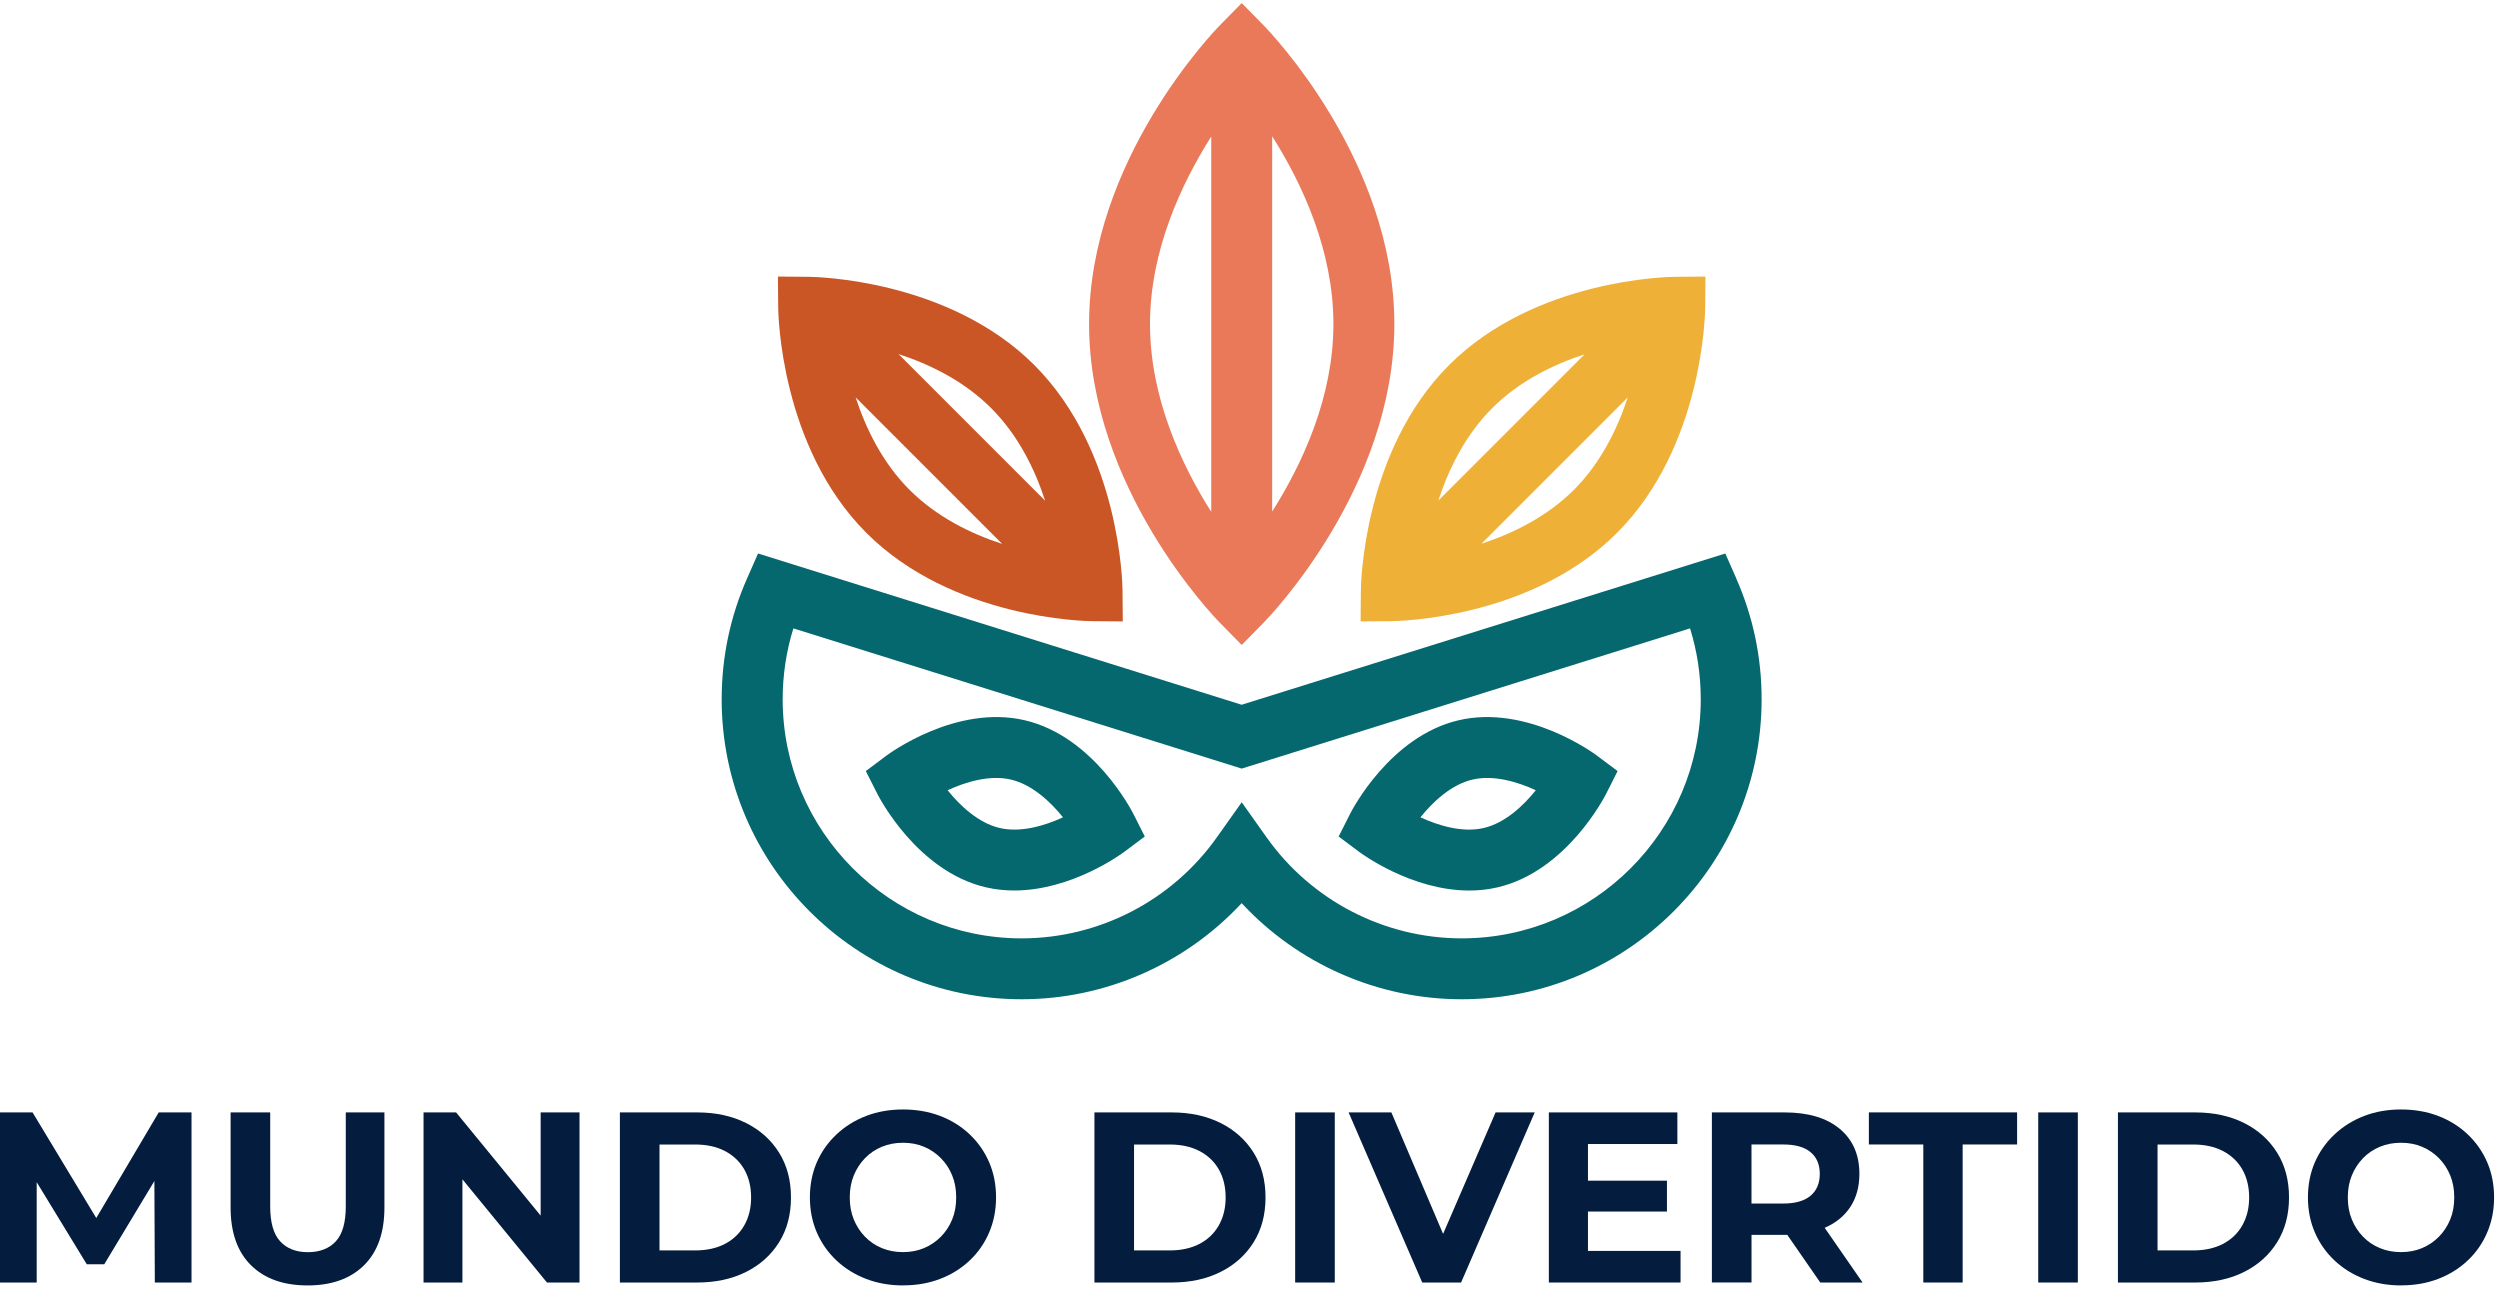
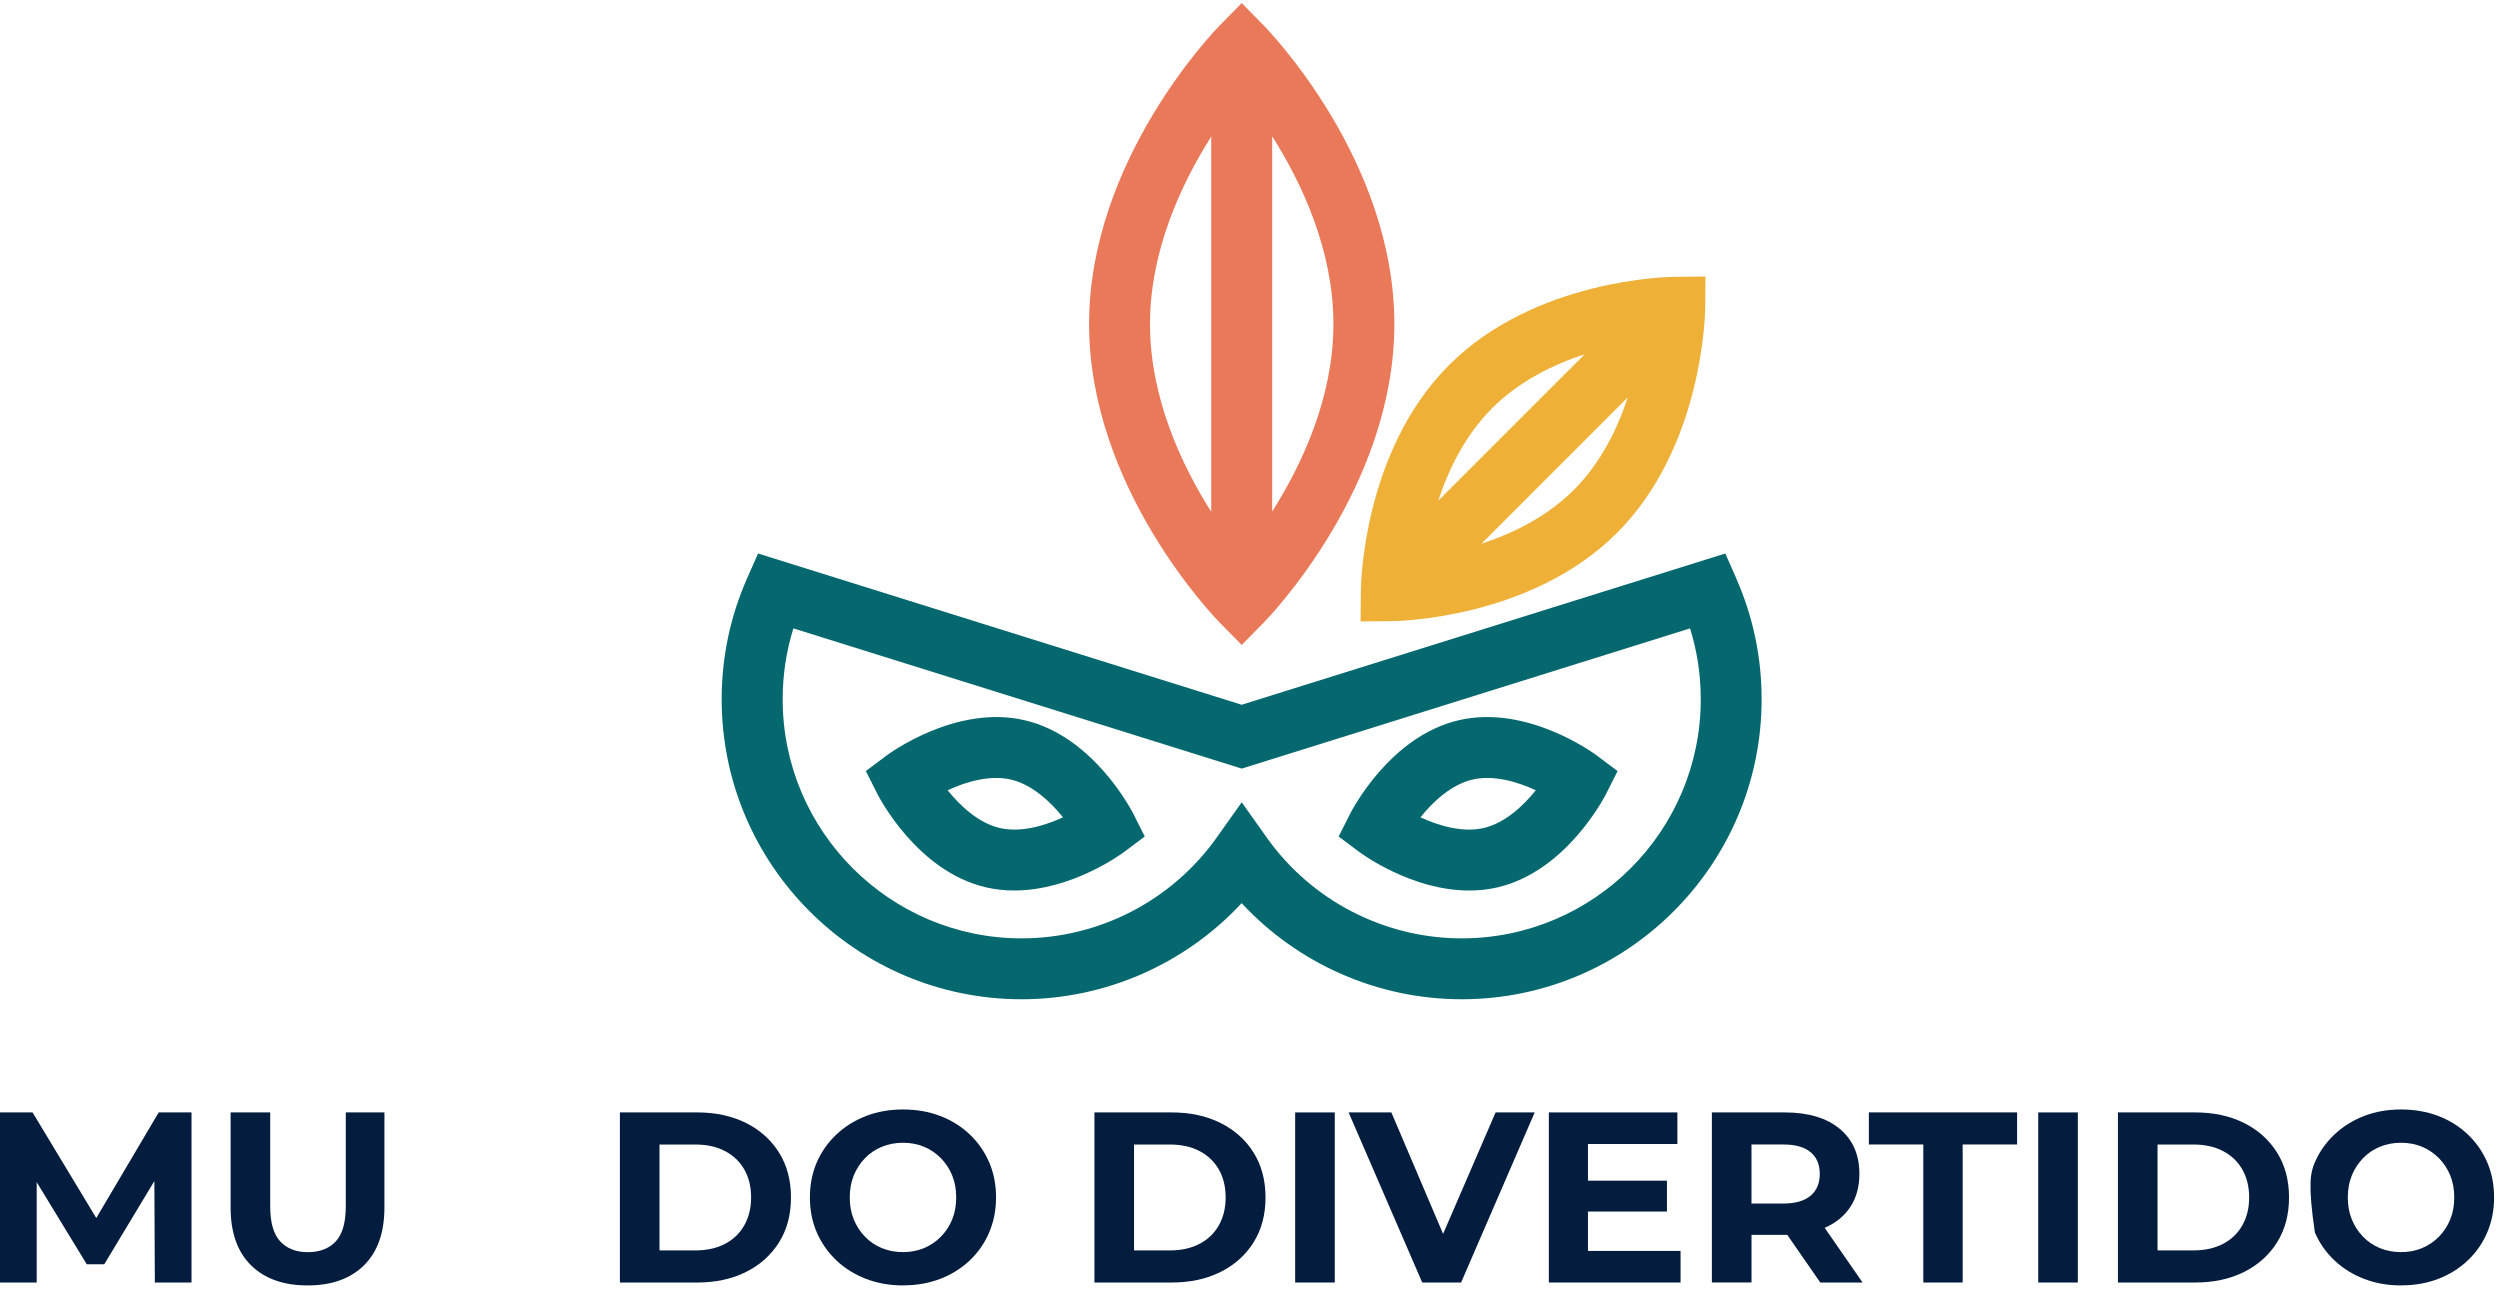
<svg xmlns="http://www.w3.org/2000/svg" width="279" height="144" viewBox="0 0 279 144" fill="none">
  <path d="M193.77 64.55L192.543 61.77L138.571 78.65L84.6 61.77L83.373 64.55C81.491 68.815 80.538 73.357 80.538 78.043C80.538 96.501 95.554 111.517 114.012 111.517C123.374 111.517 132.273 107.574 138.568 100.792C144.862 107.574 153.762 111.517 163.123 111.517C181.581 111.517 196.597 96.501 196.597 78.043C196.597 73.353 195.644 68.815 193.763 64.55H193.77ZM163.131 104.721C154.493 104.721 146.351 100.507 141.351 93.448L138.575 89.534L135.799 93.448C130.799 100.507 122.657 104.721 114.019 104.721C99.309 104.721 87.346 92.753 87.346 78.047C87.346 75.331 87.749 72.677 88.54 70.127L138.575 85.775L188.61 70.127C189.405 72.677 189.804 75.331 189.804 78.047C189.804 92.757 177.837 104.721 163.131 104.721Z" fill="#05686E" />
  <path d="M126.475 90.813C126.297 90.462 122.047 82.183 114.378 80.383C106.709 78.583 99.221 84.108 98.907 84.341L96.626 86.049L97.909 88.591C98.086 88.943 102.336 97.221 110.005 99.021C111.077 99.273 112.145 99.38 113.188 99.38C119.626 99.38 125.207 95.263 125.477 95.059L127.757 93.352L126.475 90.809V90.813ZM111.558 92.402C109.203 91.848 107.16 89.941 105.755 88.192C107.792 87.25 110.471 86.448 112.825 87.002C115.18 87.557 117.224 89.464 118.628 91.212C116.592 92.154 113.916 92.953 111.558 92.402Z" fill="#05686E" />
  <path d="M178.243 84.341C177.929 84.105 170.438 78.583 162.772 80.383C155.103 82.183 150.853 90.462 150.676 90.813L149.393 93.356L151.673 95.063C151.943 95.266 157.524 99.383 163.962 99.383C165.008 99.383 166.076 99.276 167.145 99.025C174.814 97.225 179.064 88.946 179.241 88.595L180.524 86.052L178.243 84.345V84.341ZM165.592 92.402C163.238 92.956 160.562 92.154 158.522 91.212C159.926 89.46 161.97 87.553 164.325 87.002C166.679 86.448 169.358 87.25 171.395 88.192C169.99 89.944 167.947 91.851 165.592 92.402Z" fill="#05686E" />
  <path d="M141 2.809L138.575 0.344L136.151 2.809C135.555 3.415 121.541 17.878 121.541 36.161C121.541 54.445 135.555 68.907 136.151 69.513L138.575 71.978L141 69.513C141.595 68.907 155.61 54.445 155.61 36.161C155.61 17.878 141.595 3.415 141 2.809ZM135.175 57.121C131.852 51.873 128.341 44.385 128.341 36.165C128.341 27.945 131.852 20.494 135.175 15.235V57.121ZM141.975 15.205C145.298 20.453 148.809 27.942 148.809 36.161C148.809 44.381 145.298 51.832 141.975 57.091V15.205Z" fill="#E97959" />
-   <path d="M125.273 65.891C125.27 65.263 125.033 50.346 115.428 40.74C105.822 31.134 90.905 30.898 90.277 30.894L86.817 30.865L86.847 34.324C86.851 34.956 87.087 49.869 96.693 59.475C106.299 69.081 121.212 69.317 121.844 69.321L125.303 69.35L125.273 65.891ZM101.505 54.666C98.493 51.654 96.634 47.851 95.488 44.344L111.846 60.702C108.342 59.56 104.536 57.697 101.501 54.663L101.505 54.666ZM100.274 39.513C103.778 40.655 107.585 42.518 110.619 45.552C113.631 48.565 115.49 52.368 116.636 55.875L100.278 39.517L100.274 39.513Z" fill="#C95624" />
  <path d="M186.87 30.894C186.241 30.898 171.324 31.134 161.719 40.74C152.113 50.346 151.877 65.259 151.873 65.891L151.843 69.35L155.303 69.321C155.935 69.317 170.848 69.081 180.453 59.475C190.059 49.869 190.296 34.956 190.299 34.324L190.329 30.865L186.87 30.894ZM166.527 45.549C169.539 42.536 173.342 40.681 176.85 39.535L160.514 55.871C161.66 52.364 163.519 48.561 166.527 45.549ZM175.645 54.666C172.633 57.679 168.83 59.534 165.322 60.684L181.658 44.347C180.513 47.851 178.653 51.658 175.645 54.67V54.666Z" fill="#EEB037" />
  <path d="M0 143.129V124.146H3.633L11.716 137.544H9.791L17.711 124.146H21.373V143.129H17.279L17.223 130.463H18.036L11.635 141.092H9.683L3.201 130.463H4.095V143.129H0Z" fill="#041C3D" />
  <path d="M34.331 143.454C31.637 143.454 29.53 142.703 28.011 141.203C26.492 139.702 25.735 137.551 25.735 134.75V124.146H30.155V134.643C30.155 136.431 30.524 137.729 31.267 138.534C32.007 139.34 33.038 139.743 34.357 139.743C35.677 139.743 36.734 139.34 37.477 138.534C38.219 137.729 38.589 136.431 38.589 134.643V124.146H42.902V134.75C42.902 137.551 42.145 139.702 40.626 141.203C39.106 142.703 37.011 143.454 34.335 143.454H34.331Z" fill="#041C3D" />
-   <path d="M47.267 143.129V124.146H50.9L62.099 137.814H60.336V124.146H64.675V143.129H61.042L49.843 129.461H51.606V143.129H47.267Z" fill="#041C3D" />
  <path d="M69.18 143.129V124.146H77.803C79.865 124.146 81.68 124.538 83.254 125.325C84.829 126.112 86.056 127.214 86.943 128.633C87.83 130.052 88.273 131.719 88.273 133.637C88.273 135.556 87.83 137.222 86.943 138.642C86.056 140.061 84.829 141.162 83.254 141.95C81.68 142.737 79.865 143.129 77.803 143.129H69.18ZM73.601 139.547H77.588C78.853 139.547 79.954 139.307 80.882 138.83C81.813 138.35 82.537 137.666 83.051 136.768C83.565 135.87 83.824 134.827 83.824 133.637C83.824 132.447 83.565 131.379 83.051 130.492C82.537 129.605 81.813 128.925 80.882 128.445C79.95 127.964 78.853 127.728 77.588 127.728H73.601V139.551V139.547Z" fill="#041C3D" />
  <path d="M100.799 143.454C99.298 143.454 97.916 143.21 96.648 142.722C95.384 142.234 94.279 141.547 93.341 140.66C92.402 139.773 91.674 138.734 91.156 137.54C90.642 136.347 90.384 135.046 90.384 133.634C90.384 132.222 90.642 130.899 91.156 129.716C91.67 128.533 92.398 127.499 93.341 126.612C94.279 125.724 95.377 125.037 96.637 124.549C97.894 124.061 99.272 123.817 100.773 123.817C102.274 123.817 103.652 124.058 104.909 124.534C106.165 125.015 107.263 125.695 108.202 126.582C109.141 127.469 109.869 128.508 110.386 129.701C110.904 130.895 111.159 132.207 111.159 133.634C111.159 135.06 110.9 136.35 110.386 137.551C109.872 138.753 109.144 139.799 108.202 140.682C107.263 141.569 106.162 142.249 104.909 142.729C103.652 143.21 102.281 143.446 100.799 143.446V143.454ZM100.773 139.736C101.623 139.736 102.403 139.588 103.12 139.289C103.833 138.989 104.462 138.564 105.005 138.013C105.548 137.463 105.966 136.82 106.265 136.088C106.565 135.356 106.712 134.539 106.712 133.634C106.712 132.728 106.565 131.911 106.265 131.18C105.966 130.448 105.548 129.805 105.005 129.254C104.462 128.703 103.833 128.278 103.12 127.979C102.407 127.68 101.623 127.532 100.773 127.532C99.923 127.532 99.136 127.68 98.415 127.979C97.691 128.278 97.062 128.703 96.53 129.254C95.998 129.805 95.58 130.448 95.281 131.18C94.981 131.911 94.834 132.732 94.834 133.634C94.834 134.536 94.981 135.356 95.281 136.088C95.58 136.82 95.994 137.463 96.53 138.013C97.062 138.564 97.691 138.989 98.415 139.289C99.139 139.588 99.923 139.736 100.773 139.736Z" fill="#041C3D" />
  <path d="M122.139 143.129V124.146H130.762C132.824 124.146 134.639 124.538 136.213 125.325C137.788 126.112 139.015 127.214 139.902 128.633C140.789 130.052 141.232 131.719 141.232 133.637C141.232 135.556 140.789 137.222 139.902 138.642C139.015 140.061 137.788 141.162 136.213 141.95C134.639 142.737 132.824 143.129 130.762 143.129H122.139ZM126.559 139.547H130.547C131.811 139.547 132.913 139.307 133.84 138.83C134.772 138.35 135.496 137.666 136.01 136.768C136.524 135.87 136.782 134.827 136.782 133.637C136.782 132.447 136.524 131.379 136.01 130.492C135.496 129.605 134.772 128.925 133.84 128.445C132.909 127.964 131.811 127.728 130.547 127.728H126.559V139.551V139.547Z" fill="#041C3D" />
  <path d="M144.54 143.129V124.146H148.961V143.129H144.54Z" fill="#041C3D" />
  <path d="M158.721 143.129L150.505 124.146H155.277L162.436 140.959H159.642L166.908 124.146H171.273L163.057 143.129H158.718H158.721Z" fill="#041C3D" />
  <path d="M172.851 143.129V124.146H187.195V127.672H177.216V139.603H187.55V143.129H172.851ZM176.891 135.208V131.764H186.031V135.208H176.891Z" fill="#041C3D" />
  <path d="M191.046 143.129V124.146H199.155C201.794 124.146 203.845 124.756 205.312 125.976C206.776 127.195 207.508 128.873 207.508 131.006C207.508 132.433 207.171 133.66 206.506 134.68C205.837 135.7 204.887 136.48 203.66 137.012C202.429 137.544 200.966 137.81 199.266 137.81H193.463L195.47 135.91V143.125H191.05L191.046 143.129ZM195.466 136.402L193.459 134.314H199.018C200.356 134.314 201.369 134.025 202.056 133.445C202.743 132.869 203.087 132.052 203.087 131.006C203.087 129.96 202.743 129.147 202.056 128.578C201.369 128.008 200.356 127.724 199.018 127.724H193.459L195.466 125.636V136.402ZM203.143 143.129L198.371 136.239H203.091L207.862 143.129H203.143Z" fill="#041C3D" />
  <path d="M214.641 143.129V127.724H208.565V124.143H225.108V127.724H219.032V143.129H214.637H214.641Z" fill="#041C3D" />
  <path d="M227.466 143.129V124.146H231.886V143.129H227.466Z" fill="#041C3D" />
  <path d="M236.362 143.129V124.146H244.984C247.047 124.146 248.861 124.538 250.436 125.325C252.01 126.112 253.237 127.214 254.124 128.633C255.011 130.052 255.455 131.719 255.455 133.637C255.455 135.556 255.011 137.222 254.124 138.642C253.237 140.061 252.01 141.162 250.436 141.95C248.861 142.737 247.047 143.129 244.984 143.129H236.362ZM240.782 139.547H244.77C246.034 139.547 247.135 139.307 248.063 138.83C248.994 138.35 249.719 137.666 250.233 136.768C250.746 135.87 251.005 134.827 251.005 133.637C251.005 132.447 250.746 131.379 250.233 130.492C249.719 129.605 248.994 128.925 248.063 128.445C247.132 127.964 246.034 127.728 244.77 127.728H240.782V139.551V139.547Z" fill="#041C3D" />
-   <path d="M267.981 143.454C266.48 143.454 265.098 143.21 263.83 142.722C262.566 142.234 261.461 141.547 260.522 140.66C259.583 139.773 258.855 138.734 258.338 137.54C257.824 136.347 257.565 135.046 257.565 133.634C257.565 132.222 257.824 130.899 258.338 129.716C258.852 128.533 259.58 127.499 260.522 126.612C261.461 125.724 262.559 125.037 263.819 124.549C265.076 124.061 266.454 123.817 267.955 123.817C269.455 123.817 270.834 124.058 272.09 124.534C273.347 125.015 274.445 125.695 275.383 126.582C276.322 127.469 277.05 128.508 277.568 129.701C278.085 130.895 278.34 132.207 278.34 133.634C278.34 135.06 278.082 136.35 277.568 137.551C277.054 138.753 276.326 139.799 275.383 140.682C274.445 141.569 273.343 142.249 272.09 142.729C270.834 143.21 269.463 143.446 267.981 143.446V143.454ZM267.955 139.736C268.805 139.736 269.585 139.588 270.302 139.289C271.015 138.989 271.643 138.564 272.187 138.013C272.73 137.463 273.147 136.82 273.447 136.088C273.746 135.356 273.894 134.539 273.894 133.634C273.894 132.728 273.746 131.911 273.447 131.18C273.147 130.448 272.73 129.805 272.187 129.254C271.643 128.703 271.015 128.278 270.302 127.979C269.588 127.68 268.805 127.532 267.955 127.532C267.105 127.532 266.317 127.68 265.597 127.979C264.872 128.278 264.244 128.703 263.712 129.254C263.18 129.805 262.762 130.448 262.463 131.18C262.163 131.911 262.015 132.732 262.015 133.634C262.015 134.536 262.163 135.356 262.463 136.088C262.762 136.82 263.176 137.463 263.712 138.013C264.244 138.564 264.872 138.989 265.597 139.289C266.321 139.588 267.105 139.736 267.955 139.736Z" fill="#041C3D" />
+   <path d="M267.981 143.454C266.48 143.454 265.098 143.21 263.83 142.722C262.566 142.234 261.461 141.547 260.522 140.66C259.583 139.773 258.855 138.734 258.338 137.54C257.565 132.222 257.824 130.899 258.338 129.716C258.852 128.533 259.58 127.499 260.522 126.612C261.461 125.724 262.559 125.037 263.819 124.549C265.076 124.061 266.454 123.817 267.955 123.817C269.455 123.817 270.834 124.058 272.09 124.534C273.347 125.015 274.445 125.695 275.383 126.582C276.322 127.469 277.05 128.508 277.568 129.701C278.085 130.895 278.34 132.207 278.34 133.634C278.34 135.06 278.082 136.35 277.568 137.551C277.054 138.753 276.326 139.799 275.383 140.682C274.445 141.569 273.343 142.249 272.09 142.729C270.834 143.21 269.463 143.446 267.981 143.446V143.454ZM267.955 139.736C268.805 139.736 269.585 139.588 270.302 139.289C271.015 138.989 271.643 138.564 272.187 138.013C272.73 137.463 273.147 136.82 273.447 136.088C273.746 135.356 273.894 134.539 273.894 133.634C273.894 132.728 273.746 131.911 273.447 131.18C273.147 130.448 272.73 129.805 272.187 129.254C271.643 128.703 271.015 128.278 270.302 127.979C269.588 127.68 268.805 127.532 267.955 127.532C267.105 127.532 266.317 127.68 265.597 127.979C264.872 128.278 264.244 128.703 263.712 129.254C263.18 129.805 262.762 130.448 262.463 131.18C262.163 131.911 262.015 132.732 262.015 133.634C262.015 134.536 262.163 135.356 262.463 136.088C262.762 136.82 263.176 137.463 263.712 138.013C264.244 138.564 264.872 138.989 265.597 139.289C266.321 139.588 267.105 139.736 267.955 139.736Z" fill="#041C3D" />
</svg>